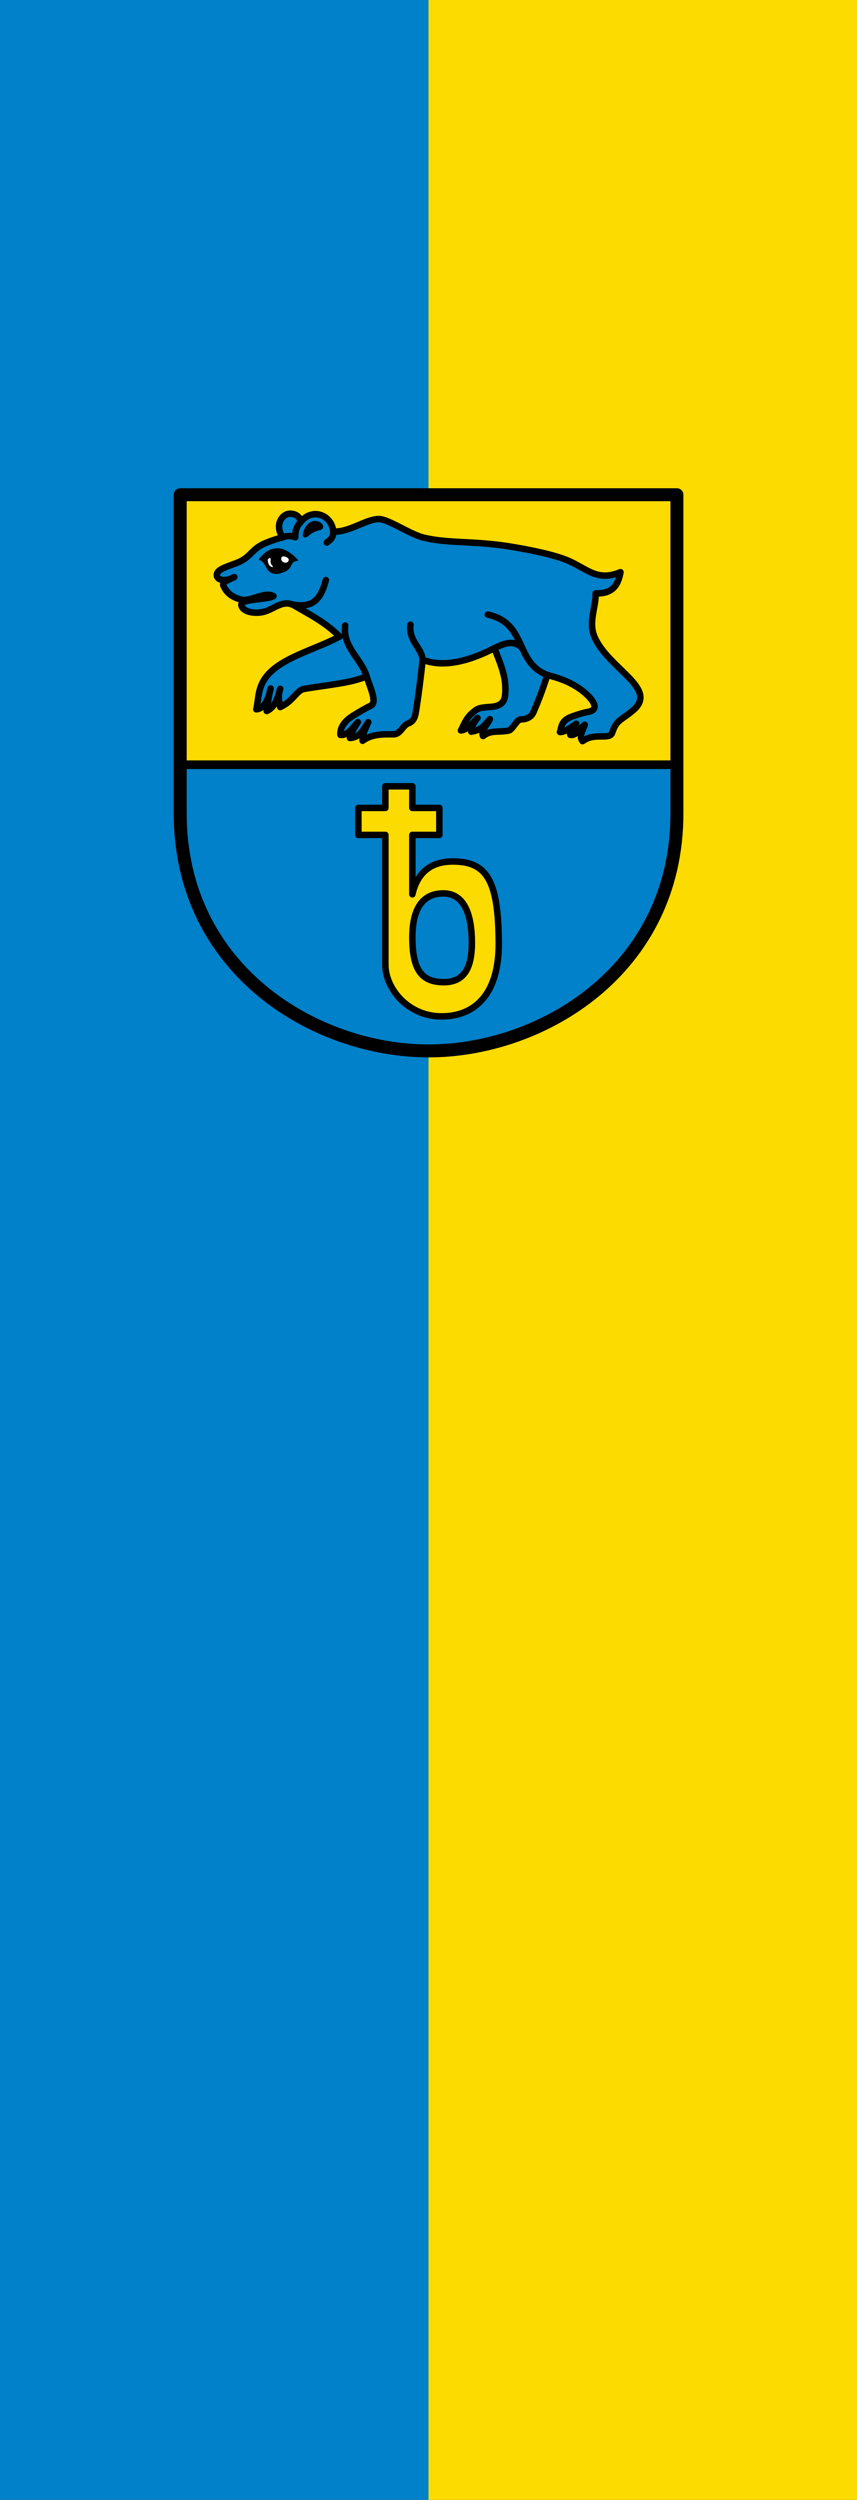
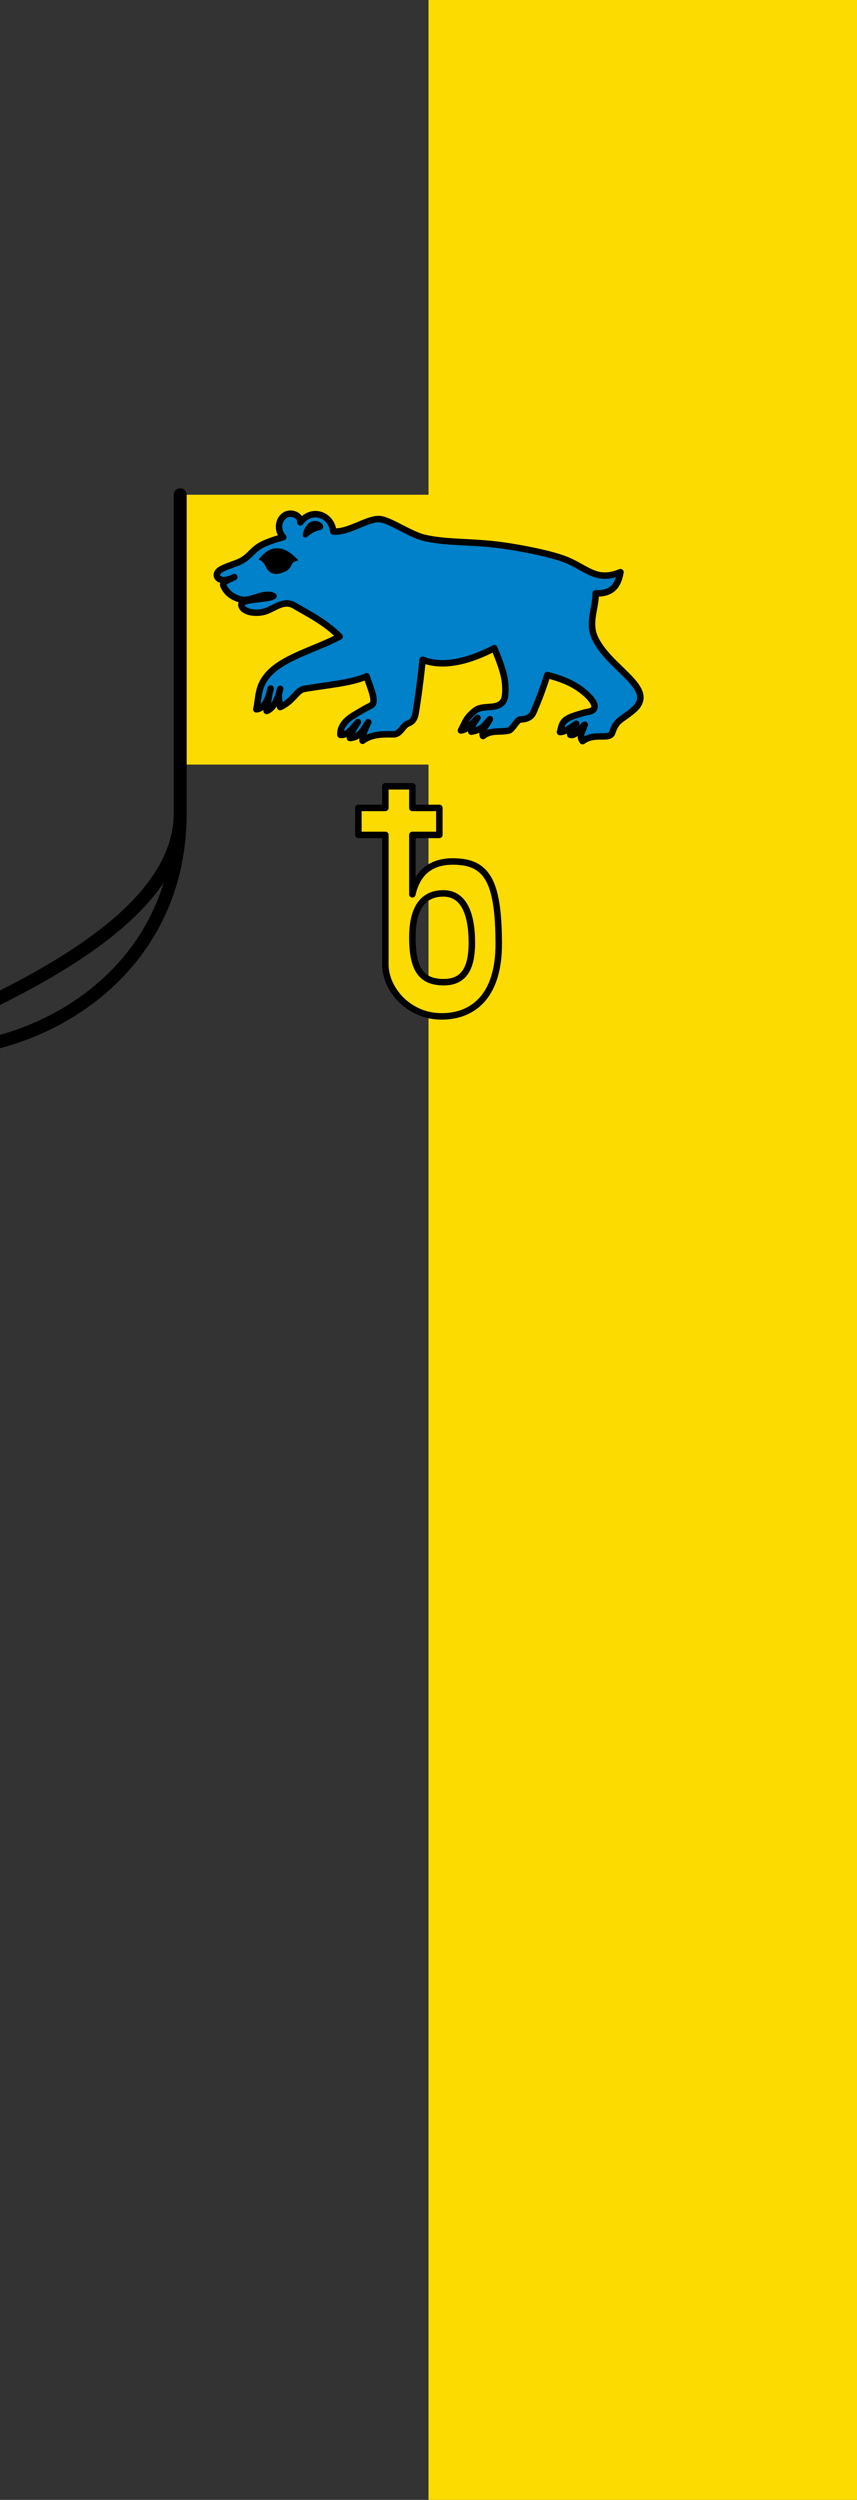
<svg xmlns="http://www.w3.org/2000/svg" width="300" height="875">
  <rect width="100%" height="100%" fill="#333333" stroke="none" />
  <path d="M300 0H150v875h150" color="#000" fill="#fcdb00" />
-   <path d="M150 0H0v875h150" color="#000" fill="#0081c9" />
  <path d="M63.081 173.164v94.451H236.92v-94.45z" fill="#fcdb00" fill-rule="evenodd" />
-   <path d="M63.081 267.615c-1.475 25.534.297 52.19 21.33 72.308 21.035 20.119 43.324 27.845 65.589 27.432 22.75-.422 45.235-4.347 66.524-28.44 12.824-14.586 22.117-30.234 20.395-71.3z" fill="#0081c9" fill-rule="evenodd" />
  <path d="M219.999 415c0-30 11.904-40.755 28.483-40.852 16.58-.097 25.505 14.013 26.517 40.852 1.012 26.839-5.99 41.45-26.15 41.364C228.69 456.278 220 445 220 415zm-25-120h-25v25h25v120c0 22.445 20.79 47.053 50 48 28.55.925 55.296-15.907 55-68-.295-51.766-8.74-72.177-35-75-29.822-3.206-41.02 12.587-45 30v-55h25v-25h-25v-20h-25v20" fill="#fcdb00" fill-rule="evenodd" stroke="#000" stroke-width="6" stroke-linecap="round" stroke-linejoin="round" transform="matrix(.378 0 0 .378 61.192 171.275)" />
  <g stroke="#000">
    <path d="M55.879 81.253c-13.417 6.917-19.586-.75-14.34-5.676 3.908-3.671 14.705-6.073 20.857-9.354 9.268-4.942 10.456-11.568 22.47-16.49 6.626-2.715 10.045-3.728 16.329-5.462-4.844-4.429-6.056-15.155 1.638-20.294 4.974-3.322 14.528-.609 14.252 6.625 10.452-13.954 28.981-7.235 30.464 8.442 14.07 1.182 30.726-11.728 42.209-11.53 9.398.162 28.53 14.226 42.209 17.402 22.82 5.3 45.777 2.644 78.913 7.986 18.733 3.02 42.904 7.913 55.422 13.67 17.557 8.073 26.16 18.777 47.196 10.125-1.974 11.65-7.245 20.332-22.971 19.605.408 12.51-7.004 26.524-1.012 40.444 12.595 29.258 59.292 47.508 35.995 67.609-11.287 9.738-15.634 8.769-19.568 20.776-2.486 7.59-16.016-.51-27.528 8.075-3.847-4.649.61-10.596 2.006-15.245-4.894 3.977-8.49 10.632-13.384 9.373-.82-3.426 2.258-6.852 5.506-10.278-5.016 3.34-10.032 7.63-15.049 7.708 1.797-6.198 1.3-11.097 12.39-14.852 5.418-1.834 9.717-3.18 13.67-3.867 10.84-1.88 5.338-10.89-4.36-18.737-10.888-8.81-22.296-12.396-33.445-15.397-4.282 13.794-8.665 24.806-12.846 34.501-1.984 4.6-6.403 6.561-11.745 6.607-3.619.031-7.683 9.665-11.163 10.366-9.203 1.853-16.21-.827-23.795 5.05-2.072-5.22 3.953-10.438 6.329-15.657-4.218 4.724-7.11 10.186-17.25 11.62.135-3.35 1.51-7.321 5.783-12.74-4.614 4.87-8.744 10.706-15.327 11.638 3.418-6.24 4.647-12.136 13.58-18.719 5.85-4.31 15.145-1.757 21.378-4.771 5.082-2.458 6.665-6.476 6.15-17.985-.496-11.104-5.437-22.98-10.188-34.76-29.978 15.59-51.512 16.57-66.352 10.75-1.77 16.933-4.063 34.941-6.41 48.968-.619 3.7-1.741 8.045-6.992 9.973-5.087 1.868-7.146 10.227-13.562 10.107-10.784-.202-20.641.011-28.629 5.98-.382-5.75 2.704-11.5 5.228-17.25-4.267 6.458-7.43 14.157-16.973 14.68 1.32-4.893 3.948-9.787 7.34-14.68-5.052 5.565-9.783 12.741-16.149 11.745-.415-5.677 2.516-12.134 12.112-17.985 7.134-4.35 11.766-7.005 16.24-9.176 5.982-2.904-1.191-17.529-4.127-27.072-14.156 6.39-36.642 8.051-57.625 11.656-7.403 1.272-9.744 11.106-22.39 16.884-.659-5.232-2.557-9.721 0-16.884-2.195 9.376-5.472 17.362-12.478 20.554 1.223-8.798 2.446-17.533 3.67-20.92-2.375 10.868-6.123 18.793-13.32 19.326 2.416-10.235 1.046-19.929 9.65-30.705 13.835-17.329 44.874-24.558 67.534-36.703-13.947-13.725-27.72-20.28-41.842-28.63-10.08-5.958-18.389 2.85-27.528 5.506-9.08 2.64-20.912.384-21.655-6.24-.637-5.688 24.231-4.605 29.73-8.074-8.051-4.547-21.034 5.238-29.604 3.259-10.482-2.421-14.45-8.12-16.64-12.618-1.81-3.714 4.268-5.406 9.997-8.259z" fill="#0081c9" fill-rule="evenodd" stroke-width="6" stroke-linecap="round" stroke-linejoin="round" transform="matrix(.378 0 0 .378 60.898 171.275)" />
-     <path d="M140.667 84.052c-4.04 14.801-10.152 27.292-31.934 22.305m38.816-67.313c.161 5.606-2.868 8.02-6.103 10.23m-40.251-5.003c3.727-1.461 7.455-1.231 11.183.072-.16-4.868.737-9.56 4.707-13.741m41.49 95.494c-2.498 20.101 14.862 30.546 19.805 47.005m40.667-47.783c-1.973 15.244 10.369 21.26 11.255 32.494m66.352-10.752c8.602-3.945 17.203-8.399 25.804-.236m23.29 25.087c-30.679-11.85-18.247-47.64-55.07-55.936" fill="none" stroke-width="6" stroke-linecap="round" stroke-linejoin="round" transform="matrix(.378 0 0 .378 60.898 171.275)" />
    <path d="M114.454 65.625c-11.506-12.303-23.79-15.52-35.296-.779 3.09 1.087 4.59 3.09 7.007 7.786 2.863 5.562 8.224 5.816 12.198 4.672 6.49-1.868 8.169-3.645 9.603-6.748 1.91-4.13 3.908-4.47 6.488-4.931z" fill-rule="evenodd" stroke-linecap="round" stroke-linejoin="round" transform="matrix(.378 0 0 .378 60.898 171.275)" />
    <path d="M134.958 37.336c4.105-.806 3.733-5.6-2.077-7.267-6.258-1.795-11.014 3.816-12.717 10.122-1.485 5.501 2.617 3.893 4.184 2.486 2.496-2.243 6.082-4.452 10.61-5.341z" fill-rule="evenodd" transform="matrix(.378 0 0 .378 60.898 171.275)" />
-     <path d="M86.345 65.746c-.276-1.845 4.103-4.752 3.67-.276-.13 1.346-.06 3.39 1.194 4.588 1.618 1.548 1.13 4.155-2.753 1.102-1.64-1.29-1.881-3.885-2.11-5.414zM99.1 62.901c1.123-3.007 8.993-.3 7.524 3.304-1.84 4.51-9.325 1.52-7.524-3.304z" fill="#fff" fill-rule="evenodd" transform="matrix(.378 0 0 .378 60.898 171.275)" />
  </g>
-   <path d="M5 5h460v295c0 145-125 220-230 220S5 445 5 300z" fill="none" stroke="#000" stroke-width="12" stroke-linecap="round" stroke-linejoin="round" transform="matrix(.378 0 0 .378 61.192 171.275)" />
-   <path d="M5.873 255h458.06" fill="none" stroke="#000" stroke-width="8" stroke-linecap="round" stroke-linejoin="round" transform="matrix(.378 0 0 .378 61.192 171.275)" />
+   <path d="M5 5v295c0 145-125 220-230 220S5 445 5 300z" fill="none" stroke="#000" stroke-width="12" stroke-linecap="round" stroke-linejoin="round" transform="matrix(.378 0 0 .378 61.192 171.275)" />
</svg>